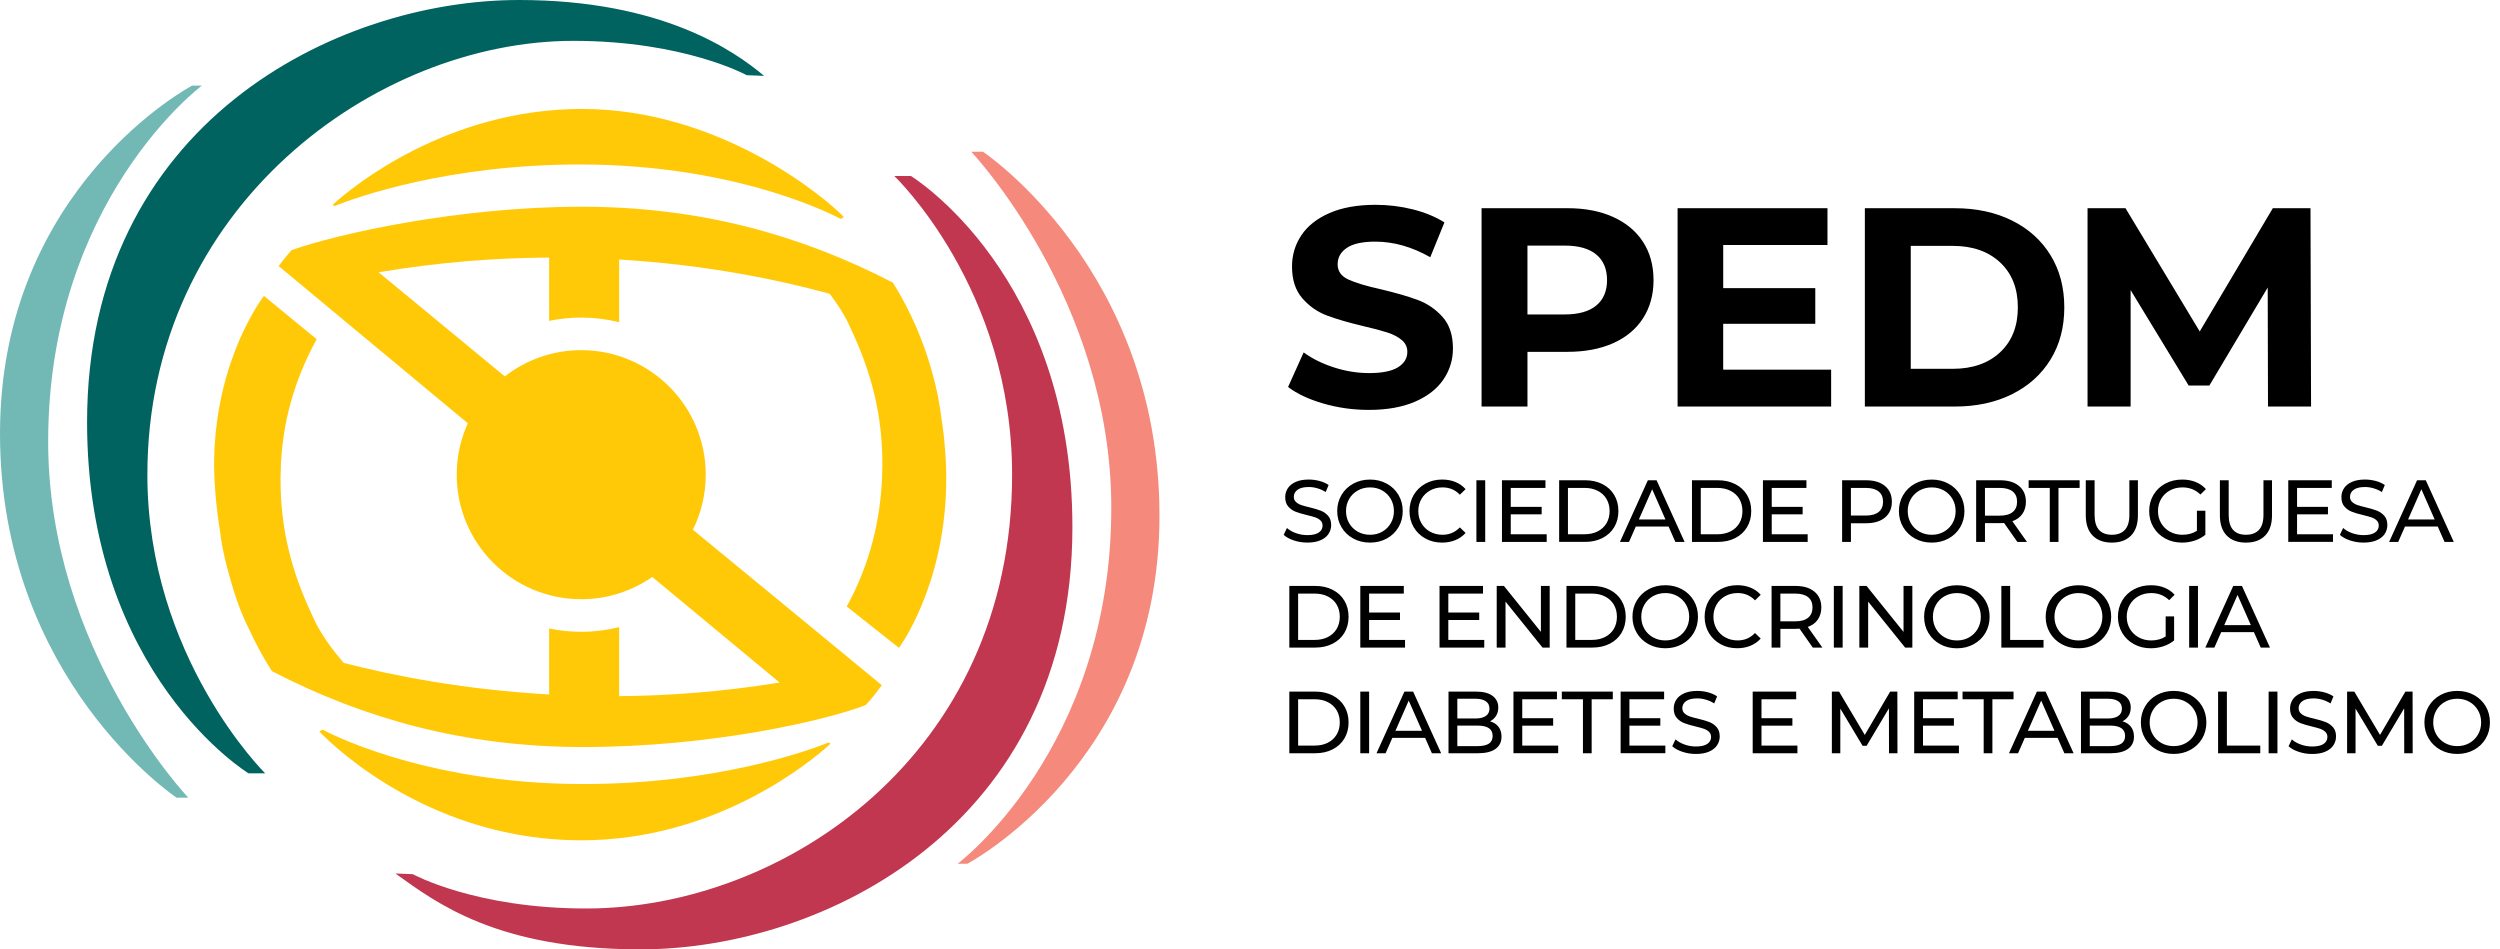
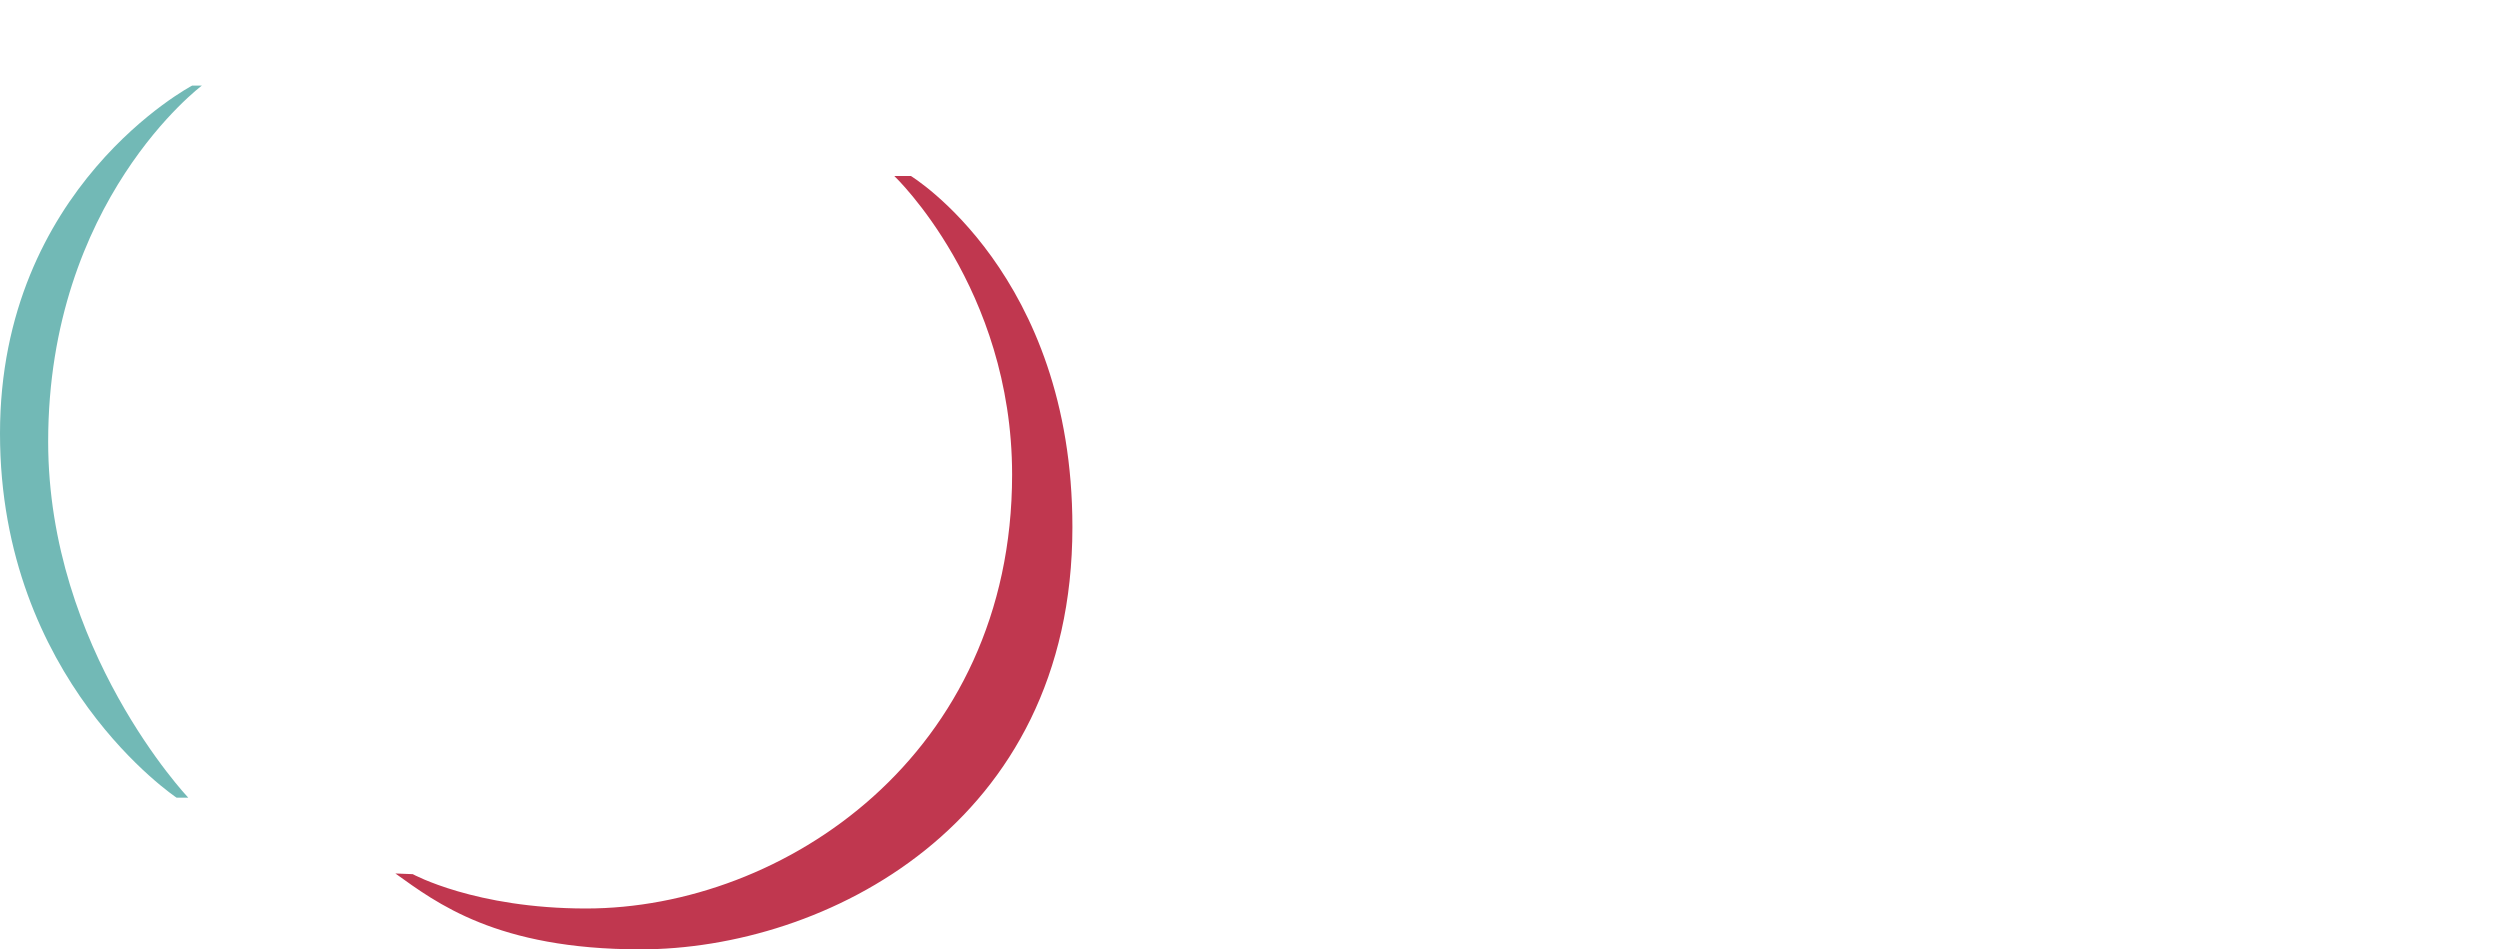
<svg xmlns="http://www.w3.org/2000/svg" id="Layer_1" data-name="Layer 1" width="158" height="60" viewBox="0 0 158 60">
  <defs>
    <style>
      .cls-1 {
        fill: #016360;
      }

      .cls-2 {
        fill: #f4897c;
      }

      .cls-3 {
        fill: #ffc908;
      }

      .cls-4 {
        fill: #72b9b6;
      }

      .cls-5 {
        fill: #c0374f;
      }
    </style>
  </defs>
-   <path d="M134.654,18.333l3.67,6.034h1.307l3.688-6.195,.018,7.52h2.722l-.036-12.533h-2.381l-4.619,7.789-4.691-7.789h-2.399v12.533h2.722v-7.359Zm-46.301,4.879c-.394,.245-1.003,.367-1.826,.367-.74,0-1.48-.119-2.22-.358-.74-.239-1.379-.555-1.916-.949l-.985,2.184c.561,.43,1.304,.779,2.229,1.047,.925,.268,1.883,.403,2.874,.403,1.146,0,2.119-.173,2.918-.519,.8-.346,1.399-.815,1.799-1.406,.4-.591,.6-1.244,.6-1.961,0-.835-.218-1.498-.654-1.987-.436-.489-.958-.847-1.567-1.074-.609-.227-1.391-.453-2.346-.68-.919-.203-1.602-.409-2.05-.618-.448-.209-.671-.528-.671-.958s.194-.776,.582-1.038c.388-.262,.988-.394,1.799-.394,1.158,0,2.316,.328,3.474,.985l.895-2.202c-.573-.358-1.242-.633-2.005-.824-.764-.191-1.546-.286-2.346-.286-1.146,0-2.116,.173-2.909,.519-.794,.346-1.388,.815-1.782,1.406-.394,.591-.591,1.251-.591,1.979,0,.836,.218,1.504,.654,2.005,.436,.501,.958,.866,1.567,1.092,.609,.227,1.39,.454,2.346,.68,.62,.143,1.113,.275,1.477,.394,.364,.119,.662,.277,.895,.474,.233,.197,.349,.445,.349,.743,0,.406-.197,.731-.591,.976Zm8.182-.976h2.525c1.11,0,2.074-.182,2.892-.546,.817-.364,1.447-.889,1.889-1.576,.441-.686,.662-1.489,.662-2.408,0-.931-.221-1.737-.662-2.417-.442-.68-1.071-1.205-1.889-1.576-.818-.37-1.782-.555-2.892-.555h-5.425v12.533h2.901v-3.456Zm0-6.714h2.363c.871,0,1.534,.188,1.987,.564,.454,.376,.68,.916,.68,1.62,0,.692-.227,1.227-.68,1.602-.454,.376-1.116,.564-1.987,.564h-2.363v-4.351Zm12.372,4.942h5.819v-2.256h-5.819v-2.722h6.589v-2.328h-9.472v12.533h9.704v-2.328h-6.822v-2.901Zm18.254,4.449c1.044-.519,1.856-1.25,2.435-2.193,.579-.943,.868-2.041,.868-3.294s-.29-2.351-.868-3.294c-.579-.943-1.391-1.674-2.435-2.193-1.045-.519-2.247-.779-3.608-.779h-5.694v12.533h5.694c1.361,0,2.563-.26,3.608-.779Zm-6.401-1.603v-7.771h2.65c1.253,0,2.253,.349,2.999,1.047,.746,.698,1.119,1.644,1.119,2.838s-.373,2.14-1.119,2.838c-.746,.698-1.746,1.047-2.999,1.047h-2.65Zm-23.087,7.527v-.484h-2.749v3.896h2.827v-.484h-2.271v-1.258h1.953v-.473h-1.953v-1.197h2.193Zm31.478,9.606h-2.109v-3.412h-.557v3.896h2.666v-.484Zm22.845-7.168h2.07l.429,.974h.584l-1.77-3.896h-.551l-1.764,3.896h.573l.429-.974Zm1.035-2.354l.84,1.909h-1.681l.84-1.909Zm-36.575,6.111h-.557v3.896h.557v-3.896Zm6.161,3.682c.315,.173,.67,.259,1.063,.259,.39,0,.742-.086,1.057-.259s.562-.41,.74-.712c.178-.302,.267-.643,.267-1.021s-.089-.719-.267-1.021c-.178-.302-.425-.54-.74-.712-.315-.173-.668-.259-1.057-.259-.393,0-.748,.086-1.063,.259-.315,.172-.563,.411-.743,.715-.18,.304-.27,.644-.27,1.018s.09,.714,.27,1.018c.18,.304,.428,.543,.743,.715Zm-.259-2.499c.132-.228,.313-.407,.545-.537,.232-.13,.491-.195,.776-.195s.543,.065,.771,.195c.228,.13,.408,.309,.54,.537,.132,.228,.198,.483,.198,.765s-.066,.537-.198,.765-.312,.407-.54,.537-.485,.195-.771,.195-.545-.065-.776-.195c-.232-.13-.414-.309-.545-.537-.132-.228-.198-.483-.198-.765s.066-.537,.198-.765Zm.787-4.18c.315-.173,.562-.41,.74-.712,.178-.302,.267-.643,.267-1.021s-.089-.719-.267-1.021c-.178-.302-.425-.54-.74-.712-.315-.173-.668-.259-1.057-.259-.393,0-.748,.086-1.063,.259-.315,.172-.563,.411-.743,.715-.18,.304-.27,.644-.27,1.018s.09,.714,.27,1.018c.18,.304,.428,.543,.743,.715,.315,.173,.67,.259,1.063,.259,.39,0,.742-.086,1.057-.259Zm-2.379-.968c-.132-.228-.198-.483-.198-.765s.066-.537,.198-.765c.132-.228,.314-.407,.545-.537,.232-.13,.491-.195,.776-.195s.543,.065,.771,.195c.228,.13,.408,.309,.54,.537,.132,.228,.198,.483,.198,.765s-.066,.537-.198,.765c-.132,.228-.312,.407-.54,.537-.228,.13-.485,.195-.771,.195s-.544-.065-.776-.195c-.232-.13-.414-.309-.545-.537Zm9.33,1.183v-3.412h1.336v-.484h-3.222v.484h1.336v3.412h.551Zm-40.009-3.682c-.315,.172-.562,.41-.74,.712-.178,.302-.267,.643-.267,1.021s.089,.719,.267,1.021c.178,.302,.424,.54,.737,.712,.313,.173,.665,.259,1.055,.259,.304,0,.583-.052,.838-.156,.254-.104,.47-.256,.648-.456l-.362-.351c-.297,.312-.662,.468-1.096,.468-.289,0-.551-.065-.785-.195-.234-.13-.417-.309-.548-.537-.132-.228-.198-.483-.198-.765s.066-.537,.198-.765c.132-.228,.314-.407,.548-.537s.495-.195,.785-.195c.438,0,.803,.154,1.096,.462l.362-.351c-.178-.2-.393-.352-.646-.454-.252-.102-.531-.153-.835-.153-.39,0-.742,.086-1.057,.259Zm3.64,6.948v-.484h-2.749v3.896h2.827v-.484h-2.271v-1.258h1.953v-.473h-1.953v-1.197h2.193Zm.139-7.163h-.557v3.896h.557v-3.896Zm41.298,7.321c.236-.128,.502-.192,.799-.192,.441,0,.818,.15,1.13,.451l.345-.345c-.178-.197-.394-.346-.648-.448-.254-.102-.537-.153-.849-.153-.397,0-.754,.085-1.071,.256-.317,.171-.566,.408-.746,.712-.18,.304-.27,.646-.27,1.024s.09,.719,.27,1.021c.18,.302,.428,.54,.743,.712,.315,.173,.67,.259,1.063,.259,.278,0,.545-.043,.801-.128,.256-.085,.48-.208,.673-.367v-1.519h-.534v1.269c-.26,.167-.564,.25-.913,.25-.293,0-.557-.065-.793-.195-.236-.13-.42-.309-.554-.537-.134-.228-.2-.483-.2-.765,0-.286,.067-.543,.2-.771,.133-.228,.318-.406,.554-.534Zm-28.859-.429c-.315-.173-.668-.259-1.057-.259-.393,0-.748,.086-1.063,.259-.315,.172-.563,.411-.743,.715-.18,.304-.27,.644-.27,1.018s.09,.714,.27,1.018c.18,.304,.428,.543,.743,.715,.315,.173,.67,.259,1.063,.259,.39,0,.742-.086,1.057-.259,.315-.173,.562-.41,.74-.712,.178-.302,.267-.643,.267-1.021s-.089-.719-.267-1.021c-.178-.302-.425-.54-.74-.712Zm.253,2.499c-.132,.228-.312,.407-.54,.537-.228,.13-.485,.195-.771,.195s-.545-.065-.776-.195c-.232-.13-.414-.309-.545-.537-.132-.228-.198-.483-.198-.765s.066-.537,.198-.765c.132-.228,.314-.407,.545-.537,.232-.13,.491-.195,.776-.195s.543,.065,.771,.195c.228,.13,.408,.309,.54,.537,.132,.228,.198,.483,.198,.765s-.066,.537-.198,.765Zm26.911-5.451c.519,0,.924-.148,1.213-.443,.289-.295,.434-.723,.434-1.283v-2.215h-.54v2.193c0,.423-.095,.737-.284,.943-.189,.206-.462,.309-.818,.309-.731,0-1.096-.417-1.096-1.252v-2.193h-.557v2.215c0,.557,.145,.983,.434,1.28,.289,.297,.694,.445,1.213,.445Zm4.886,6.634h.557v-3.896h-.557v3.896Zm-11.698-7.875l.84,1.197h.607l-.924-1.308c.275-.096,.486-.25,.634-.462,.148-.211,.223-.467,.223-.768,0-.423-.145-.755-.434-.996-.289-.241-.686-.362-1.191-.362h-1.519v3.896h.557v-1.185h.963c.059,0,.141-.004,.245-.011Zm-1.208-.462v-1.753h.946c.352,0,.621,.075,.807,.225,.185,.15,.278,.366,.278,.648s-.093,.499-.278,.651c-.186,.152-.455,.228-.807,.228h-.946Zm-21.304-2.237l-1.764,3.896h.573l.429-.974h2.07l.429,.974h.584l-1.77-3.896h-.551Zm-.568,2.477l.84-1.909,.84,1.909h-1.681Zm33.562-1.834c.236-.128,.502-.192,.799-.192,.441,0,.818,.15,1.13,.451l.345-.345c-.178-.197-.394-.346-.648-.448-.254-.102-.537-.153-.849-.153-.397,0-.754,.085-1.071,.256-.317,.171-.566,.408-.746,.712-.18,.304-.27,.646-.27,1.024s.09,.719,.27,1.021c.18,.302,.428,.54,.743,.712,.315,.173,.67,.259,1.063,.259,.278,0,.545-.043,.801-.128,.256-.085,.48-.208,.673-.367v-1.519h-.534v1.269c-.26,.167-.564,.25-.913,.25-.293,0-.557-.065-.793-.195-.236-.13-.42-.309-.554-.537-.134-.228-.2-.483-.2-.765,0-.286,.067-.543,.2-.771,.133-.228,.318-.406,.554-.534Zm3.158-.643v2.215c0,.557,.145,.983,.434,1.28,.289,.297,.694,.445,1.213,.445s.924-.148,1.213-.443c.289-.295,.434-.723,.434-1.283v-2.215h-.54v2.193c0,.423-.095,.737-.284,.943-.189,.206-.462,.309-.818,.309-.731,0-1.096-.417-1.096-1.252v-2.193h-.557Zm-23.319,2.716h.963c.505,0,.902-.121,1.191-.362,.289-.241,.434-.573,.434-.996s-.145-.755-.434-.996c-.289-.241-.686-.362-1.191-.362h-1.519v3.896h.557v-1.18Zm0-2.232h.946c.352,0,.621,.075,.807,.225,.185,.15,.278,.366,.278,.648s-.093,.498-.278,.648c-.186,.15-.455,.225-.807,.225h-.946v-1.747Zm-7.307,3.167c.319-.163,.567-.392,.743-.687,.176-.295,.264-.633,.264-1.016s-.088-.721-.264-1.016c-.176-.295-.424-.524-.743-.687-.319-.163-.685-.245-1.096-.245h-1.642v3.896h1.642c.412,0,.777-.082,1.096-.245Zm-2.182-.239v-2.927h1.052c.315,0,.593,.061,.832,.184s.424,.294,.554,.515c.13,.221,.195,.476,.195,.765s-.065,.544-.195,.765c-.13,.221-.314,.392-.554,.515s-.517,.184-.832,.184h-1.052Zm7.396,5.393c.148-.211,.223-.468,.223-.768,0-.423-.145-.755-.434-.996-.289-.241-.686-.362-1.191-.362h-1.519v3.896h.557v-1.185h.963c.059,0,.141-.004,.245-.011l.84,1.197h.607l-.924-1.308c.275-.096,.486-.25,.634-.462Zm-1.419,.111h-.946v-1.753h.946c.352,0,.621,.075,.807,.225,.185,.15,.278,.366,.278,.648s-.093,.499-.278,.651c-.186,.152-.455,.228-.807,.228Zm.701-8.432v-.484h-2.749v3.896h2.827v-.484h-2.271v-1.258h1.953v-.473h-1.953v-1.197h2.193Zm14.564,12.873l-1.764,3.896h.573l.429-.974h2.07l.429,.974h.584l-1.77-3.896h-.551Zm-.568,2.477l.84-1.909,.84,1.909h-1.681Zm5.977-.601c.159-.078,.287-.191,.381-.34,.095-.148,.142-.325,.142-.529,0-.315-.122-.562-.365-.74-.243-.178-.587-.267-1.032-.267h-1.748v3.896h1.859c.486,0,.856-.091,1.11-.273,.254-.182,.381-.442,.381-.779,0-.252-.065-.461-.195-.626-.13-.165-.308-.279-.534-.342Zm-2.065-1.425h1.141c.286,0,.505,.053,.659,.159,.154,.106,.231,.261,.231,.465s-.077,.359-.231,.465c-.154,.106-.374,.159-.659,.159h-1.141v-1.247Zm1.992,2.838c-.16,.104-.397,.156-.712,.156h-1.28v-1.297h1.28c.634,0,.952,.217,.952,.651,0,.223-.08,.386-.239,.49Zm-6.812-3.289h-3.222v.484h1.336v3.412h.551v-3.412h1.336v-.484Zm-6.951-3.773l-2.337-2.905h-.456v3.896h.557v-2.905l2.337,2.905h.456v-3.896h-.557v2.905Zm-.846,3.773l-1.603,2.738-1.625-2.738h-.456v3.896h.534v-2.822l1.408,2.349h.256l1.408-2.365,.006,2.838h.534l-.006-3.896h-.456Zm2.076,2.154h1.953v-.473h-1.953v-1.197h2.193v-.484h-2.749v3.896h2.827v-.484h-2.271v-1.258Zm16.902-1.94c-.315-.173-.668-.259-1.057-.259-.393,0-.748,.086-1.063,.259-.315,.172-.563,.411-.743,.715-.18,.304-.27,.644-.27,1.018s.09,.714,.27,1.018c.18,.304,.428,.543,.743,.715,.315,.173,.67,.259,1.063,.259,.39,0,.742-.086,1.057-.259,.315-.173,.562-.41,.74-.712,.178-.302,.267-.643,.267-1.021s-.089-.719-.267-1.021c-.178-.302-.425-.54-.74-.712Zm.253,2.499c-.132,.228-.312,.407-.54,.537-.228,.13-.485,.195-.771,.195s-.545-.065-.776-.195c-.232-.13-.414-.309-.545-.537-.132-.228-.198-.483-.198-.765s.066-.537,.198-.765c.132-.228,.313-.407,.545-.537,.232-.13,.491-.195,.776-.195s.543,.065,.771,.195c.228,.13,.408,.309,.54,.537,.132,.228,.198,.483,.198,.765s-.066,.537-.198,.765Zm-5.529-6.422c.178-.302,.267-.643,.267-1.021s-.089-.719-.267-1.021c-.178-.302-.425-.54-.74-.712-.315-.173-.668-.259-1.057-.259-.393,0-.748,.086-1.063,.259-.315,.172-.563,.411-.743,.715-.18,.304-.27,.644-.27,1.018s.09,.714,.27,1.018c.18,.304,.428,.543,.743,.715,.315,.173,.67,.259,1.063,.259,.39,0,.742-.086,1.057-.259,.315-.173,.562-.41,.74-.712Zm-1.798,.476c-.286,0-.545-.065-.776-.195-.232-.13-.414-.309-.545-.537-.132-.228-.198-.483-.198-.765s.066-.537,.198-.765c.132-.228,.313-.407,.545-.537,.232-.13,.491-.195,.776-.195s.543,.065,.771,.195c.228,.13,.408,.309,.54,.537,.132,.228,.198,.483,.198,.765s-.066,.537-.198,.765c-.132,.228-.312,.407-.54,.537-.228,.13-.485,.195-.771,.195Zm15.622,5.159c-.178-.07-.414-.141-.707-.211-.226-.052-.405-.101-.537-.147-.132-.046-.242-.111-.331-.195-.089-.083-.134-.192-.134-.326,0-.182,.079-.33,.237-.445,.158-.115,.394-.172,.71-.172,.178,0,.36,.027,.545,.081,.185,.054,.36,.133,.523,.237l.184-.445c-.16-.111-.351-.197-.573-.256-.223-.059-.449-.089-.679-.089-.33,0-.607,.05-.829,.15-.223,.1-.389,.234-.498,.401-.109,.167-.164,.354-.164,.562,0,.249,.064,.446,.192,.593,.128,.147,.282,.255,.462,.326,.18,.07,.416,.141,.71,.211,.234,.056,.415,.106,.543,.15,.128,.045,.236,.109,.323,.192,.087,.084,.131,.192,.131,.326,0,.182-.08,.328-.239,.437-.16,.109-.401,.164-.724,.164-.245,0-.483-.042-.715-.125-.232-.083-.422-.192-.57-.326l-.206,.434c.156,.145,.37,.263,.643,.353,.273,.091,.556,.136,.849,.136,.33,0,.609-.049,.835-.148,.226-.098,.395-.232,.506-.401s.167-.355,.167-.559c0-.245-.064-.44-.192-.584-.128-.145-.281-.252-.459-.323Zm5.037-1.926l-1.603,2.738-1.625-2.738h-.456v3.896h.534v-2.822l1.408,2.349h.256l1.408-2.365,.005,2.838h.534l-.006-3.896h-.456Zm-11.281,0h-.557v3.896h2.666v-.484h-2.109v-3.412Zm16.357,.927c-.178-.302-.425-.54-.74-.712-.315-.173-.668-.259-1.057-.259-.393,0-.748,.086-1.063,.259-.315,.172-.563,.411-.743,.715-.18,.304-.27,.644-.27,1.018s.09,.714,.27,1.018c.18,.304,.428,.543,.743,.715,.315,.173,.67,.259,1.063,.259,.39,0,.742-.086,1.057-.259,.315-.173,.562-.41,.74-.712,.178-.302,.267-.643,.267-1.021s-.089-.719-.267-1.021Zm-.487,1.786c-.132,.228-.312,.407-.54,.537-.228,.13-.485,.195-.771,.195s-.545-.065-.776-.195c-.232-.13-.414-.309-.545-.537-.132-.228-.198-.483-.198-.765s.066-.537,.198-.765c.132-.228,.313-.407,.545-.537,.232-.13,.491-.195,.776-.195s.543,.065,.771,.195c.228,.13,.408,.309,.54,.537,.132,.228,.198,.483,.198,.765s-.066,.537-.198,.765Zm-7.238-12.603c-.245,0-.483-.042-.715-.125-.232-.083-.422-.192-.57-.326l-.206,.434c.156,.145,.37,.263,.643,.353,.273,.091,.556,.136,.849,.136,.33,0,.609-.049,.835-.148,.226-.098,.395-.232,.506-.401s.167-.355,.167-.559c0-.245-.064-.44-.192-.584-.128-.145-.281-.252-.459-.323-.178-.07-.414-.141-.707-.212-.226-.052-.405-.101-.537-.147-.132-.046-.242-.111-.331-.195s-.134-.192-.134-.326c0-.182,.079-.33,.237-.445,.158-.115,.394-.172,.71-.172,.178,0,.36,.027,.545,.081,.185,.054,.36,.133,.523,.237l.184-.445c-.16-.111-.351-.197-.573-.256-.223-.059-.449-.089-.679-.089-.33,0-.607,.05-.829,.15-.223,.1-.389,.234-.498,.401-.109,.167-.164,.354-.164,.562,0,.249,.064,.446,.192,.593,.128,.147,.282,.255,.462,.326,.18,.07,.416,.141,.71,.211,.234,.056,.415,.106,.543,.15s.236,.109,.323,.192c.087,.084,.131,.192,.131,.326,0,.182-.08,.327-.239,.437-.16,.109-.401,.164-.724,.164Zm-1.926-.056h-2.271v-1.258h1.953v-.473h-1.953v-1.197h2.193v-.484h-2.749v3.896h2.827v-.484Zm-5.754,3.267h-.551l-1.764,3.896h.573l.429-.974h2.07l.429,.974h.584l-1.77-3.896Zm-1.119,2.477l.84-1.909,.84,1.909h-1.681Zm2.805,8.098h.557v-3.896h-.557v3.896Zm-57.406,0h.557v-3.896h-.557v3.896Zm2.788-3.896l-1.764,3.896h.573l.429-.974h2.07l.429,.974h.584l-1.77-3.896h-.551Zm-.568,2.477l.84-1.909,.84,1.909h-1.681Zm23.135-.323h1.953v-.473h-1.953v-1.197h2.193v-.484h-2.749v3.896h2.827v-.484h-2.271v-1.258Zm-17.158-.278c.159-.078,.287-.191,.381-.34,.095-.148,.142-.325,.142-.529,0-.315-.122-.562-.365-.74-.243-.178-.587-.267-1.032-.267h-1.748v3.896h1.859c.486,0,.856-.091,1.11-.273,.254-.182,.381-.442,.381-.779,0-.252-.065-.461-.195-.626-.13-.165-.308-.279-.534-.342Zm-2.065-1.425h1.141c.286,0,.505,.053,.659,.159,.154,.106,.231,.261,.231,.465s-.077,.359-.231,.465c-.154,.106-.374,.159-.659,.159h-1.141v-1.247Zm1.992,2.838c-.16,.104-.397,.156-.712,.156h-1.28v-1.297h1.28c.634,0,.952,.217,.952,.651,0,.223-.08,.386-.239,.49Zm3.846-6.072v-3.896h-.556v2.905l-2.337-2.905h-.456v3.896h.557v-2.905l2.338,2.905h.456Zm-10.296-6.893c.315-.173,.562-.41,.74-.712,.178-.302,.267-.643,.267-1.021s-.089-.719-.267-1.021c-.178-.302-.425-.54-.74-.712-.315-.173-.668-.259-1.057-.259-.393,0-.748,.086-1.063,.259-.315,.172-.563,.411-.743,.715-.18,.304-.27,.644-.27,1.018s.09,.714,.27,1.018c.18,.304,.428,.543,.743,.715,.315,.173,.67,.259,1.063,.259,.39,0,.742-.086,1.057-.259Zm-2.379-.968c-.132-.228-.198-.483-.198-.765s.066-.537,.198-.765c.132-.228,.314-.407,.545-.537,.232-.13,.491-.195,.776-.195s.543,.065,.771,.195c.228,.13,.408,.309,.54,.537,.132,.228,.198,.483,.198,.765s-.066,.537-.198,.765c-.132,.228-.312,.407-.54,.537-.228,.13-.485,.195-.771,.195s-.544-.065-.776-.195c-.232-.13-.414-.309-.545-.537Zm-2.646,.754c-.245,0-.483-.042-.715-.125-.232-.083-.422-.192-.57-.326l-.206,.434c.156,.145,.37,.263,.643,.353,.273,.091,.556,.136,.849,.136,.33,0,.609-.049,.835-.148,.226-.098,.395-.232,.506-.401s.167-.355,.167-.559c0-.245-.064-.44-.192-.584-.128-.145-.281-.252-.459-.323-.178-.07-.414-.141-.707-.212-.226-.052-.405-.101-.537-.147-.132-.046-.242-.111-.331-.195s-.134-.192-.134-.326c0-.182,.079-.33,.237-.445,.158-.115,.394-.172,.71-.172,.178,0,.36,.027,.545,.081,.185,.054,.36,.133,.523,.237l.184-.445c-.16-.111-.351-.197-.573-.256-.223-.059-.449-.089-.679-.089-.33,0-.607,.05-.829,.15-.223,.1-.389,.234-.498,.401-.109,.167-.164,.354-.164,.562,0,.249,.064,.446,.192,.593,.128,.147,.282,.255,.462,.326,.18,.07,.416,.141,.71,.211,.234,.056,.415,.106,.543,.15,.128,.044,.236,.109,.323,.192,.087,.084,.131,.192,.131,.326,0,.182-.08,.327-.239,.437-.16,.109-.401,.164-.724,.164Zm1.603,3.456c-.319-.163-.685-.245-1.096-.245h-1.642v3.896h1.642c.412,0,.777-.082,1.096-.245,.319-.163,.567-.392,.743-.687,.176-.295,.264-.634,.264-1.016s-.088-.721-.264-1.016c-.176-.295-.424-.524-.743-.687Zm.256,2.468c-.13,.221-.314,.392-.554,.515-.239,.122-.517,.184-.832,.184h-1.052v-2.927h1.052c.315,0,.593,.061,.832,.184,.239,.122,.424,.294,.554,.515,.13,.221,.195,.476,.195,.765s-.065,.545-.195,.765Zm-.256,4.21c-.319-.163-.685-.245-1.096-.245h-1.642v3.896h1.642c.412,0,.777-.082,1.096-.245,.319-.163,.567-.392,.743-.687,.176-.295,.264-.633,.264-1.016s-.088-.721-.264-1.016c-.176-.295-.424-.524-.743-.687Zm.256,2.468c-.13,.221-.314,.392-.554,.515-.239,.122-.517,.184-.832,.184h-1.052v-2.927h1.052c.315,0,.593,.061,.832,.184,.239,.122,.424,.294,.554,.515,.13,.221,.195,.476,.195,.765s-.065,.545-.195,.765Zm4.241-8.907v-.484h-2.749v3.896h2.827v-.484h-2.271v-1.258h1.953v-.473h-1.953v-1.197h2.193Zm19.312,8.12c-.178-.07-.414-.141-.707-.211-.226-.052-.405-.101-.537-.147-.132-.046-.242-.111-.331-.195-.089-.083-.134-.192-.134-.326,0-.182,.079-.33,.237-.445,.158-.115,.394-.172,.71-.172,.178,0,.36,.027,.545,.081,.185,.054,.36,.133,.523,.237l.184-.445c-.16-.111-.351-.197-.573-.256-.223-.059-.449-.089-.679-.089-.33,0-.607,.05-.829,.15-.223,.1-.389,.234-.498,.401-.109,.167-.164,.354-.164,.562,0,.249,.064,.446,.192,.593,.128,.147,.282,.255,.462,.326,.18,.07,.416,.141,.71,.211,.234,.056,.415,.106,.543,.15,.128,.045,.236,.109,.323,.192,.087,.084,.131,.192,.131,.326,0,.182-.08,.328-.239,.437-.16,.109-.401,.164-.724,.164-.245,0-.483-.042-.715-.125-.232-.083-.422-.192-.57-.326l-.206,.434c.156,.145,.37,.263,.643,.353,.273,.091,.556,.136,.849,.136,.33,0,.608-.049,.835-.148,.226-.098,.395-.232,.506-.401,.111-.169,.167-.355,.167-.559,0-.245-.064-.44-.192-.584s-.281-.252-.459-.323Zm2.883-5.627c-.297,.312-.662,.467-1.096,.467-.289,0-.551-.065-.785-.195s-.417-.309-.548-.537c-.132-.228-.198-.483-.198-.765s.066-.537,.198-.765c.132-.228,.314-.407,.548-.537,.234-.13,.495-.195,.785-.195,.438,0,.803,.154,1.096,.462l.362-.351c-.178-.2-.393-.352-.646-.454-.252-.102-.531-.153-.835-.153-.39,0-.742,.086-1.057,.259-.315,.172-.562,.41-.74,.712-.178,.302-.267,.643-.267,1.021s.089,.719,.267,1.021c.178,.302,.424,.54,.737,.712,.313,.173,.665,.259,1.055,.259,.304,0,.583-.052,.838-.156,.254-.104,.47-.256,.648-.456l-.362-.351Zm-7.936,5.855h1.953v-.473h-1.953v-1.197h2.193v-.484h-2.749v3.896h2.827v-.484h-2.271v-1.258Zm-1.703-11.86c.319-.163,.567-.392,.743-.687,.176-.295,.264-.633,.264-1.016s-.088-.721-.264-1.016c-.176-.295-.424-.524-.743-.687-.319-.163-.685-.245-1.096-.245h-1.642v3.896h1.642c.412,0,.777-.082,1.096-.245Zm-2.182-.239v-2.927h1.052c.315,0,.593,.061,.832,.184s.424,.294,.554,.515c.13,.221,.195,.476,.195,.765s-.065,.544-.195,.765c-.13,.221-.314,.392-.554,.515s-.517,.184-.832,.184h-1.052Zm3.651,5.215c0-.382-.088-.721-.264-1.016-.176-.295-.424-.524-.743-.687-.319-.163-.685-.245-1.096-.245h-1.642v3.896h1.642c.412,0,.777-.082,1.096-.245,.319-.163,.567-.392,.743-.687,.176-.295,.264-.634,.264-1.016Zm-.751,.765c-.13,.221-.315,.392-.554,.515-.239,.122-.517,.184-.832,.184h-1.052v-2.927h1.052c.315,0,.593,.061,.832,.184,.239,.122,.424,.294,.554,.515,.13,.221,.195,.476,.195,.765s-.065,.545-.195,.765Zm-5.788,6.119h1.953v-.473h-1.953v-1.197h2.193v-.484h-2.749v3.896h2.827v-.484h-2.271v-1.258Zm2.499-1.67h1.336v3.412h.551v-3.412h1.336v-.484h-3.222v.484Z" />
-   <path class="cls-1" d="M16.76,48.875h-1.052s-10.205-6.209-10.205-22.193C5.503,7.829,21.216,0,32.799,0c9.04,0,13.606,3.213,15.492,4.795l-1.099-.043s-3.942-2.17-10.951-2.17c-12.486,0-26.927,10.479-26.927,27.419,0,11.529,7.445,18.874,7.445,18.874Z" />
  <path class="cls-4" d="M11.897,50.412h-.738S0,42.987,0,27.395,12.143,5.41,12.143,5.41h.615S3.044,12.664,3.044,27.911c0,13.156,8.853,22.501,8.853,22.501Z" />
  <path class="cls-5" d="M56.519,11.125h1.052s10.205,6.209,10.205,22.193c0,18.853-15.713,26.681-27.296,26.681-9.099,0-12.91-2.951-15.492-4.795l1.099,.043s3.942,2.17,10.951,2.17c12.486,0,26.927-9.713,26.927-27.419,0-11.804-7.445-18.874-7.445-18.874Z" />
-   <path class="cls-2" d="M61.382,9.588h.738s11.159,7.425,11.159,23.016-12.143,21.985-12.143,21.985h-.615s9.713-7.254,9.713-22.501c0-13.156-8.853-22.501-8.853-22.501Z" />
-   <path class="cls-3" d="M53.513,38.333l3.301,2.612s2.864-3.825,2.986-10.286c.025-1.303-.075-2.826-.324-4.381-.095-.813-.645-4.587-3.022-8.375-.015-.026-.024-.042-.027-.043-5.82-3.009-12.173-4.795-19.673-4.795-7.808,0-15.466,1.728-18.318,2.738-.294,.306-.829,1.01-.829,1.01l11.959,9.939c-.45,.991-.702,2.09-.702,3.249,0,4.346,3.523,7.869,7.869,7.869,1.669,0,3.215-.521,4.489-1.407l8.049,6.674c-3.566,.58-6.967,.833-10.14,.86v-4.361c-.768,.191-1.571,.293-2.398,.293-.695,0-1.374-.072-2.029-.208v4.169c-5.311-.302-9.748-1.159-12.98-1.992-.648-.755-1.395-1.737-1.852-2.703-1.059-2.242-2.336-5.356-2.118-9.841,.121-2.488,.725-5.115,2.26-7.916l-3.333-2.736s-3.025,3.858-3.147,10.319c-.022,1.163,.093,2.908,.406,4.78l-.01-.012s.123,1.07,.586,2.677c.316,1.167,.719,2.301,1.222,3.294,.384,.837,.845,1.711,1.4,2.586,.026,.044,.042,.07,.045,.072,5.82,3.008,12.173,4.795,19.673,4.795,8.128,0,15.321-1.679,17.839-2.645,.404-.38,1.036-1.265,1.036-1.265l-11.94-9.824c.518-1.049,.811-2.23,.811-3.48,0-4.346-3.523-7.869-7.869-7.869-1.82,0-3.495,.62-4.828,1.658l-7.978-6.579c3.801-.643,7.418-.914,10.777-.931v4.001c.655-.136,1.333-.208,2.029-.208,.827,0,1.63,.103,2.398,.293v-3.963c5.531,.333,10.09,1.283,13.306,2.168,.447,.587,.881,1.238,1.186,1.883,1.059,2.242,2.336,5.356,2.118,9.841-.121,2.488-.693,5.24-2.228,8.04Zm-16.656,11.218c-10.267,0-16.476-3.443-16.476-3.443l-.199,.125c1.182,1.227,7.271,6.875,16.552,6.875,8.497,0,14.484-4.935,15.739-6.091l-.075-.1c-1.384,.551-7.167,2.634-15.541,2.634Zm-.2-39.156c10.267,0,16.476,3.443,16.476,3.443l.199-.125c-1.182-1.228-7.822-6.827-16.552-6.827-8.497,0-14.484,4.888-15.739,6.043l.075,.1c1.384-.551,7.167-2.634,15.541-2.634Z" />
</svg>